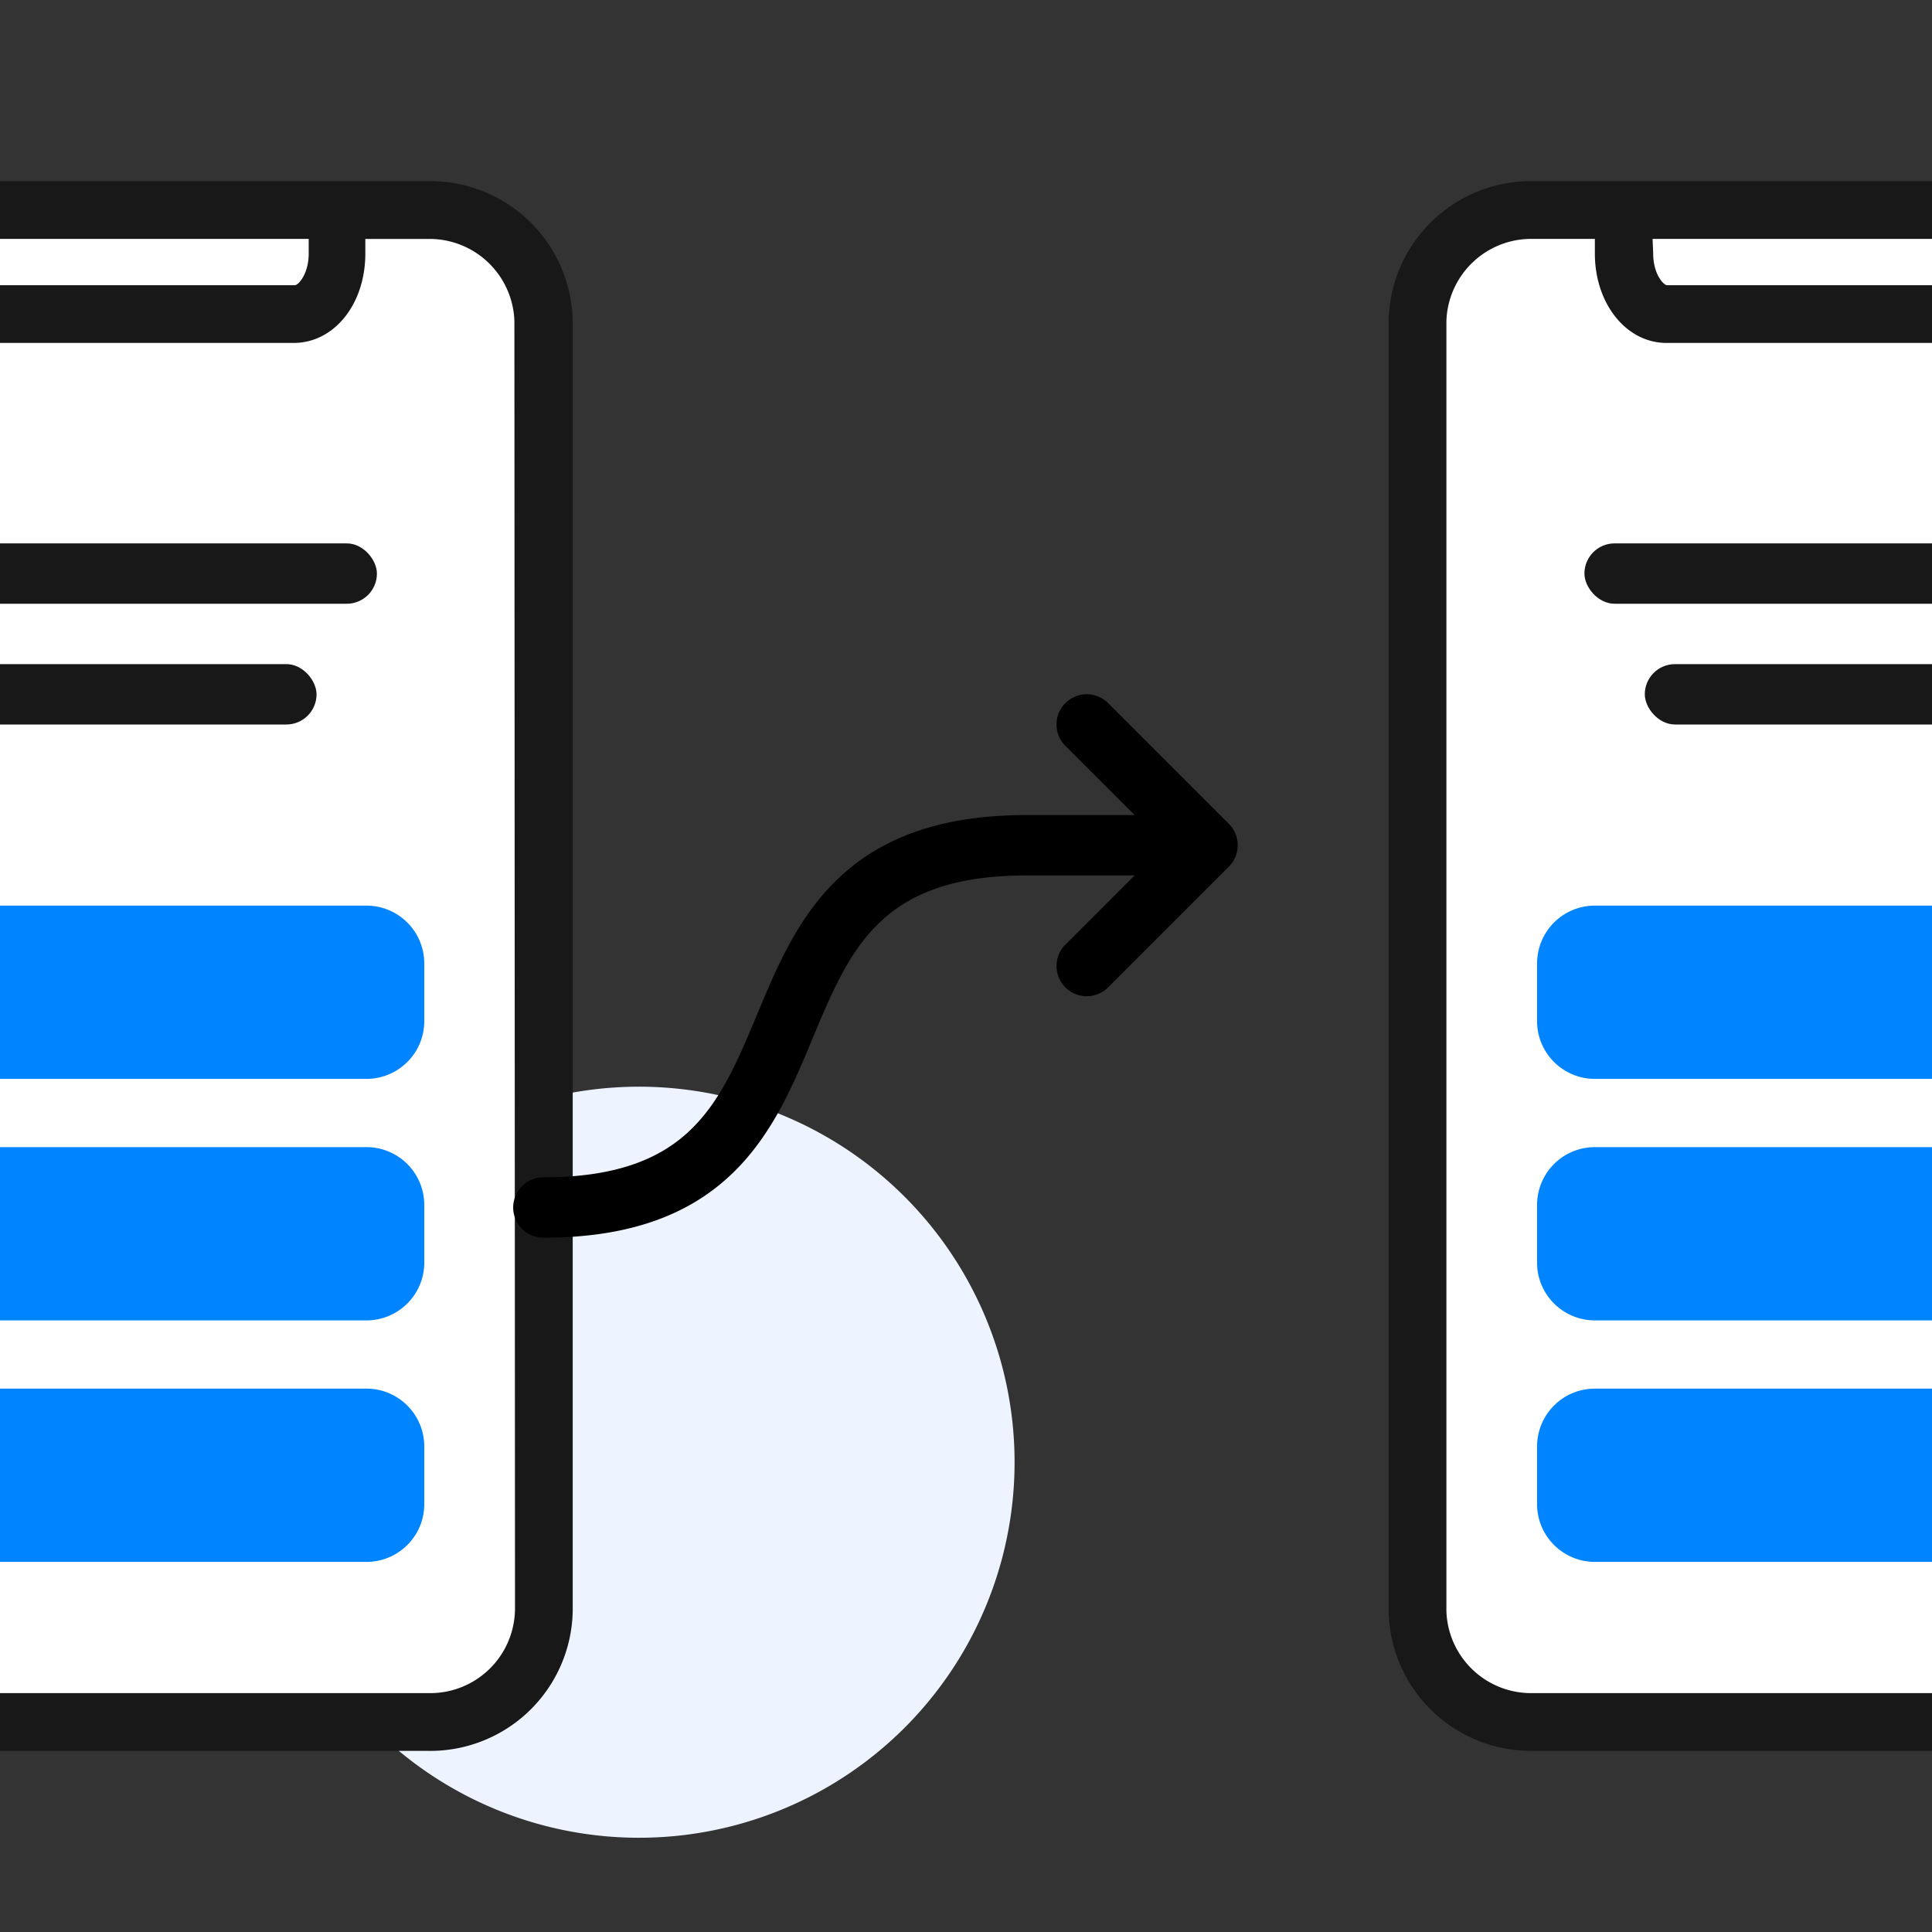
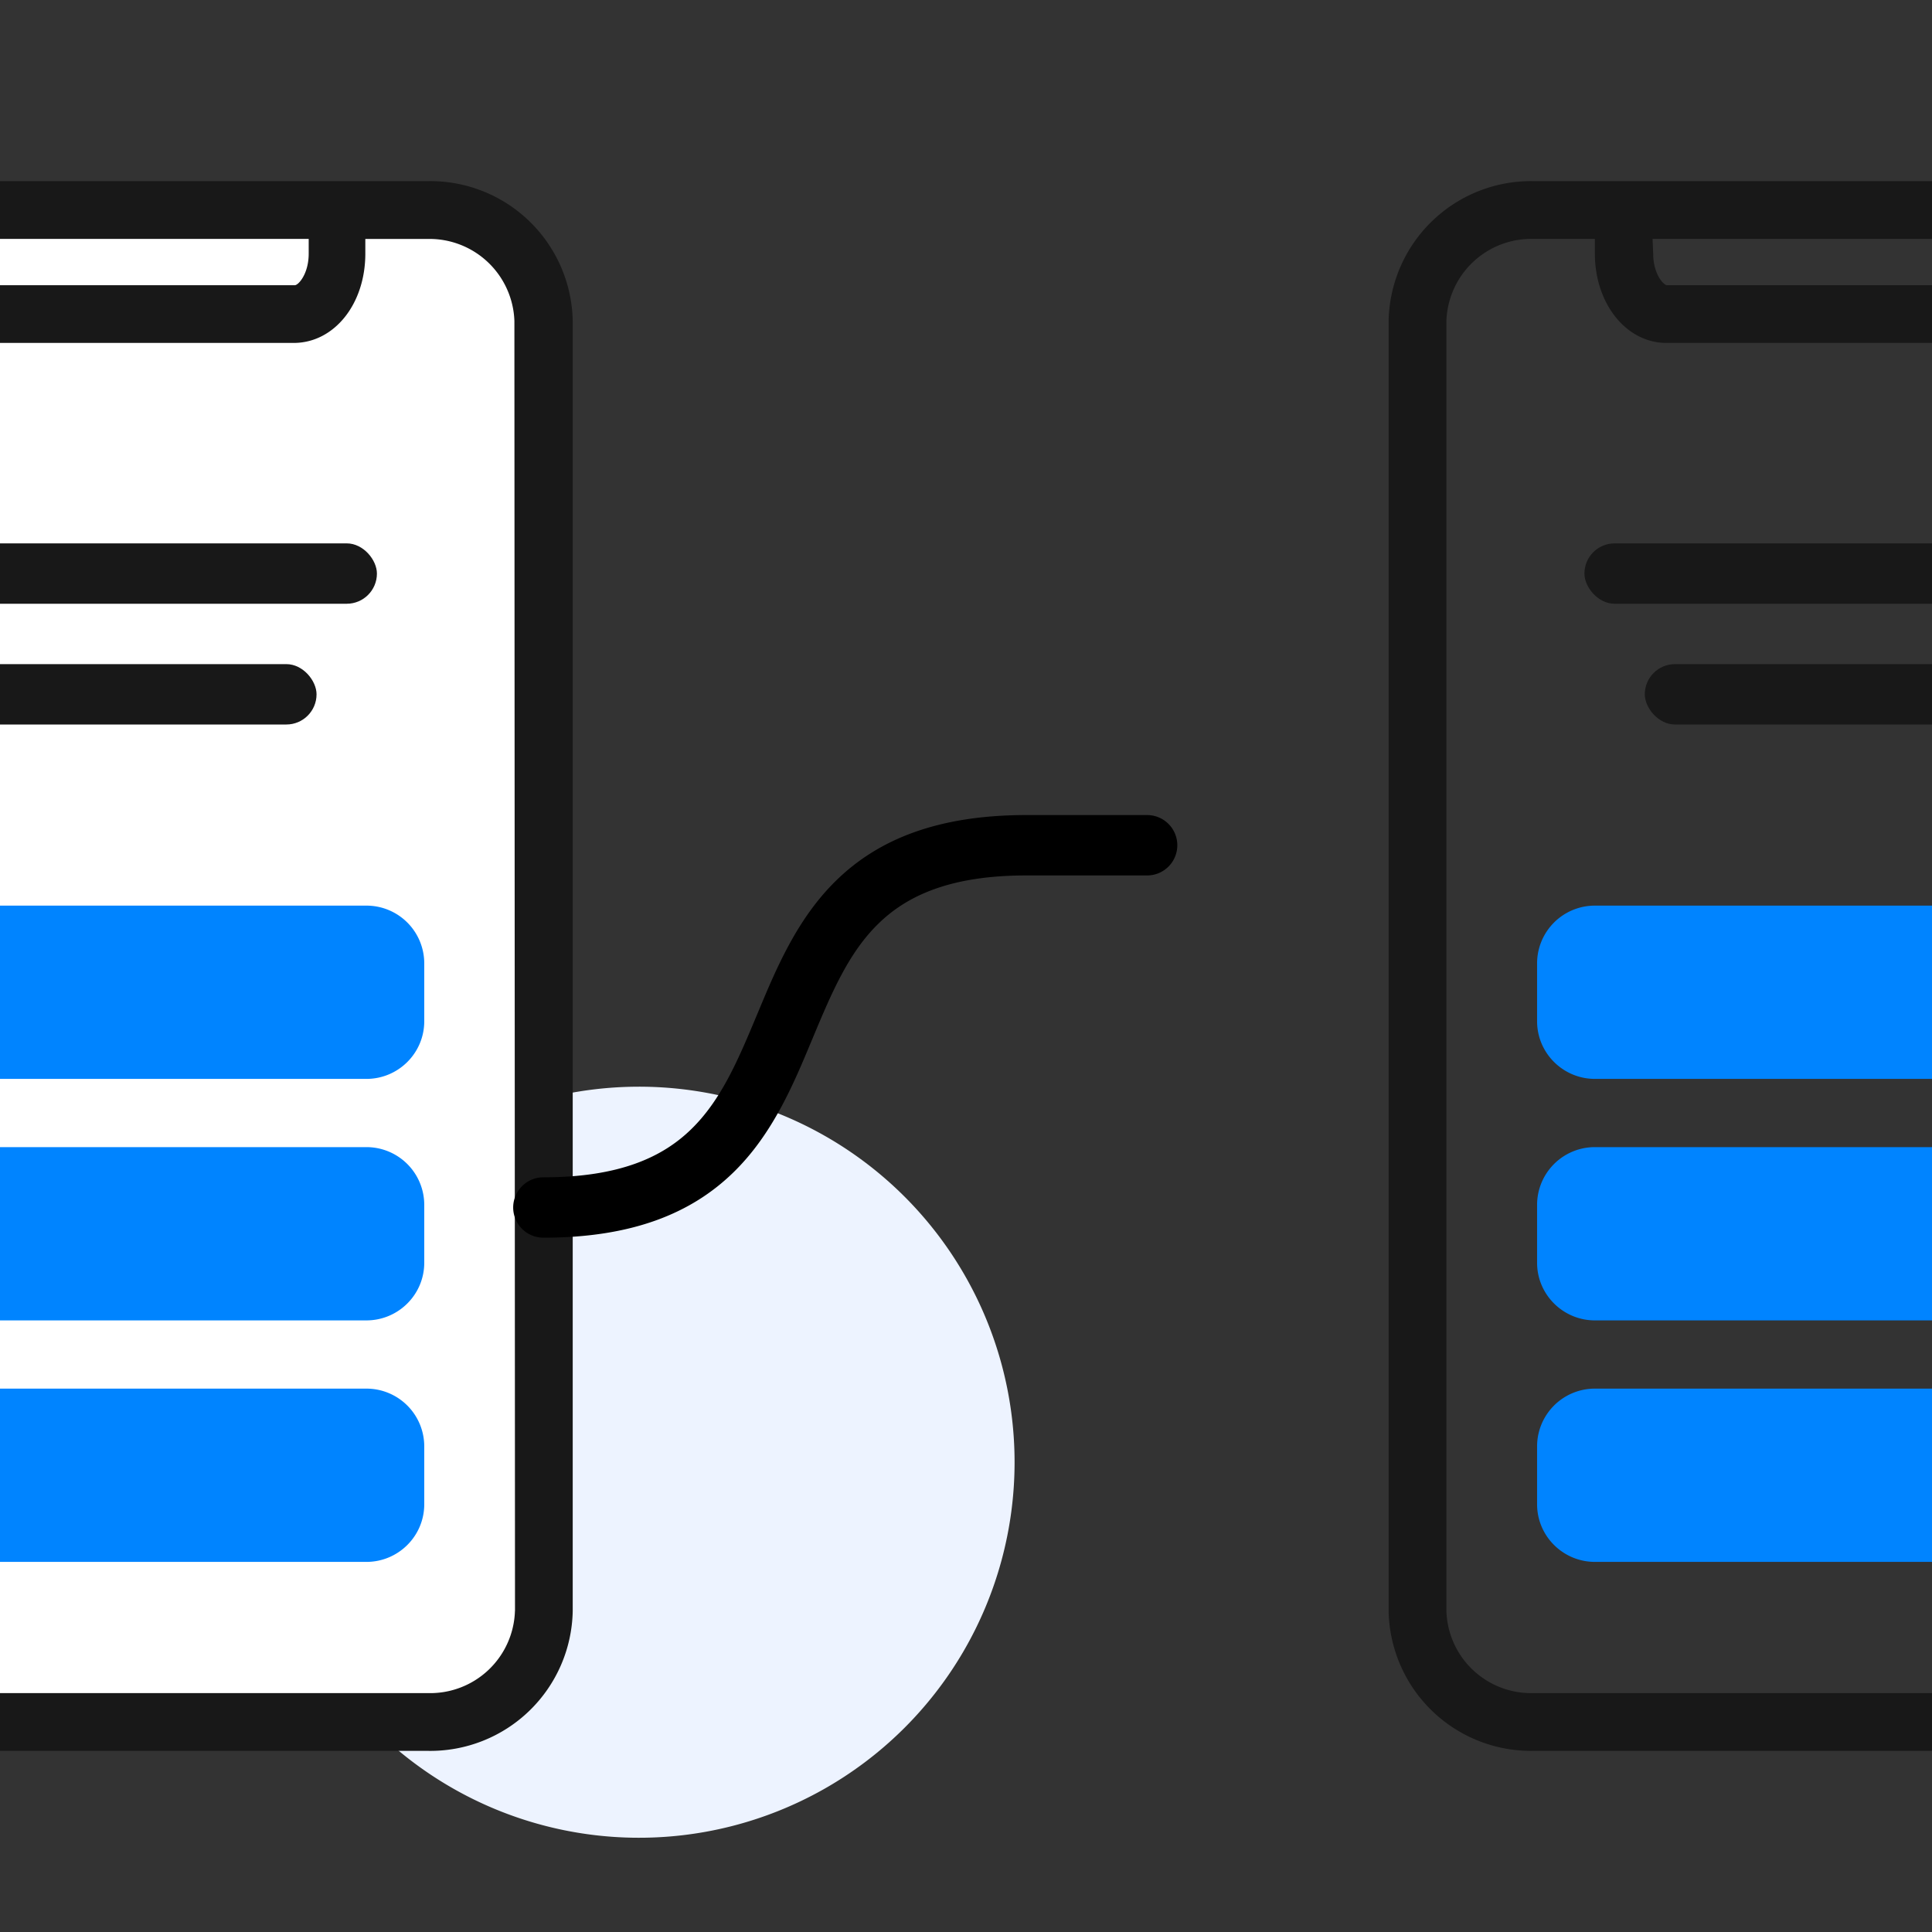
<svg xmlns="http://www.w3.org/2000/svg" width="32" height="32" fill="none">
  <rect width="100%" height="100%" fill="#333333" stroke="none" />
  <g clip-path="url(#a)">
    <path fill="#EDF3FF" d="M10.473 30.438a6.22 6.22 0 1 0 0-12.438 6.22 6.22 0 0 0 0 12.438Z" />
    <path fill="#fff" d="M7.088 28.521h-9.69a1.879 1.879 0 0 1-1.913-1.837V5.316a1.879 1.879 0 0 1 1.913-1.837h9.69A1.878 1.878 0 0 1 9 5.316v21.368a1.879 1.879 0 0 1-1.913 1.837Z" />
    <path fill="#181818" d="M7.088 3h-9.69A2.36 2.36 0 0 0-5 5.316v21.368A2.36 2.36 0 0 0-2.602 29h9.69a2.36 2.36 0 0 0 2.398-2.316V5.316A2.36 2.36 0 0 0 7.088 3Zm-7.715.957h5.74V4.2c0 .339-.172.524-.23.524h-5.27c-.058 0-.23-.185-.23-.524l-.01-.242Zm9.156 22.727a1.404 1.404 0 0 1-1.441 1.359h-9.69a1.404 1.404 0 0 1-1.441-1.359V5.316a1.406 1.406 0 0 1 1.441-1.359h1.018V4.2c0 .83.52 1.48 1.186 1.48h5.263c.666 0 1.186-.638 1.186-1.48v-.242h1.027A1.407 1.407 0 0 1 8.52 5.316l.01 21.368Z" />
    <path fill="#0084FF" d="M6.068 19h-7.65a.957.957 0 0 0-.959.956v.959c0 .527.43.955.959.955h7.65c.53 0 .959-.428.959-.955v-.96A.957.957 0 0 0 6.068 19Zm0 4h-7.65a.957.957 0 0 0-.959.956v.959c0 .527.43.955.959.955h7.65c.53 0 .959-.428.959-.955v-.96A.957.957 0 0 0 6.068 23Zm0-8h-7.65a.957.957 0 0 0-.959.956v.959c0 .527.43.955.959.955h7.65c.53 0 .959-.428.959-.955v-.96A.957.957 0 0 0 6.068 15Z" />
    <rect width="8" height="1" x="-1.757" y="9" fill="#181818" rx=".5" />
    <rect width="6" height="1" x="-.757" y="11" fill="#181818" rx=".5" />
-     <path fill="#fff" d="M35.088 28.521h-9.69a1.879 1.879 0 0 1-1.913-1.837V5.316a1.878 1.878 0 0 1 1.913-1.837h9.69A1.878 1.878 0 0 1 37 5.316v21.368a1.879 1.879 0 0 1-1.913 1.837Z" />
    <path fill="#181818" d="M35.087 3h-9.689A2.36 2.36 0 0 0 23 5.316v21.368A2.36 2.36 0 0 0 25.398 29h9.69a2.36 2.36 0 0 0 2.398-2.316V5.316A2.36 2.36 0 0 0 35.088 3Zm-7.714.957h5.74V4.2c0 .339-.172.524-.23.524h-5.271c-.058 0-.23-.185-.23-.524l-.01-.242Zm9.156 22.727a1.404 1.404 0 0 1-1.442 1.359h-9.689a1.404 1.404 0 0 1-1.441-1.359V5.316a1.407 1.407 0 0 1 1.441-1.359h1.018V4.2c0 .83.52 1.48 1.186 1.48h5.263c.666 0 1.186-.638 1.186-1.48v-.242h1.027a1.406 1.406 0 0 1 1.441 1.359l.01 21.368Z" />
    <path fill="#0084FF" d="M34.068 19h-7.65a.957.957 0 0 0-.959.956v.959c0 .527.43.955.959.955h7.65c.53 0 .959-.428.959-.955v-.96a.957.957 0 0 0-.959-.955Zm0 4h-7.65a.957.957 0 0 0-.959.956v.959c0 .527.43.955.959.955h7.65c.53 0 .959-.428.959-.955v-.96a.957.957 0 0 0-.959-.955Zm0-8h-7.65a.957.957 0 0 0-.959.956v.959c0 .527.43.955.959.955h7.65c.53 0 .959-.428.959-.955v-.96a.957.957 0 0 0-.959-.955Z" />
    <rect width="8" height="1" x="26.243" y="9" fill="#181818" rx=".5" />
    <rect width="6" height="1" x="27.243" y="11" fill="#181818" rx=".5" />
-     <path fill="#000" fill-rule="evenodd" d="M17.646 11.646a.5.5 0 0 1 .708 0l2 2a.5.5 0 0 1 0 .708l-2 2a.5.5 0 0 1-.708-.708L19.293 14l-1.647-1.646a.5.5 0 0 1 0-.708Z" clip-rule="evenodd" />
    <path fill="#000" fill-rule="evenodd" d="M12.146 19.42c-.691.673-1.67 1.08-3.146 1.08a.5.5 0 0 1 0-1c1.275 0 1.983-.343 2.448-.796.492-.479.77-1.128 1.09-1.896l.017-.04c.301-.723.647-1.554 1.3-2.189.69-.672 1.67-1.079 3.145-1.079h2a.5.5 0 0 1 0 1h-2c-1.275 0-1.983.343-2.448.796-.492.479-.77 1.128-1.09 1.896l-.017.04c-.301.723-.647 1.554-1.3 2.189Z" clip-rule="evenodd" />
  </g>
  <defs>
    <clipPath id="a">
      <path fill="#fff" d="M0 0h32v32H0z" />
    </clipPath>
  </defs>
</svg>